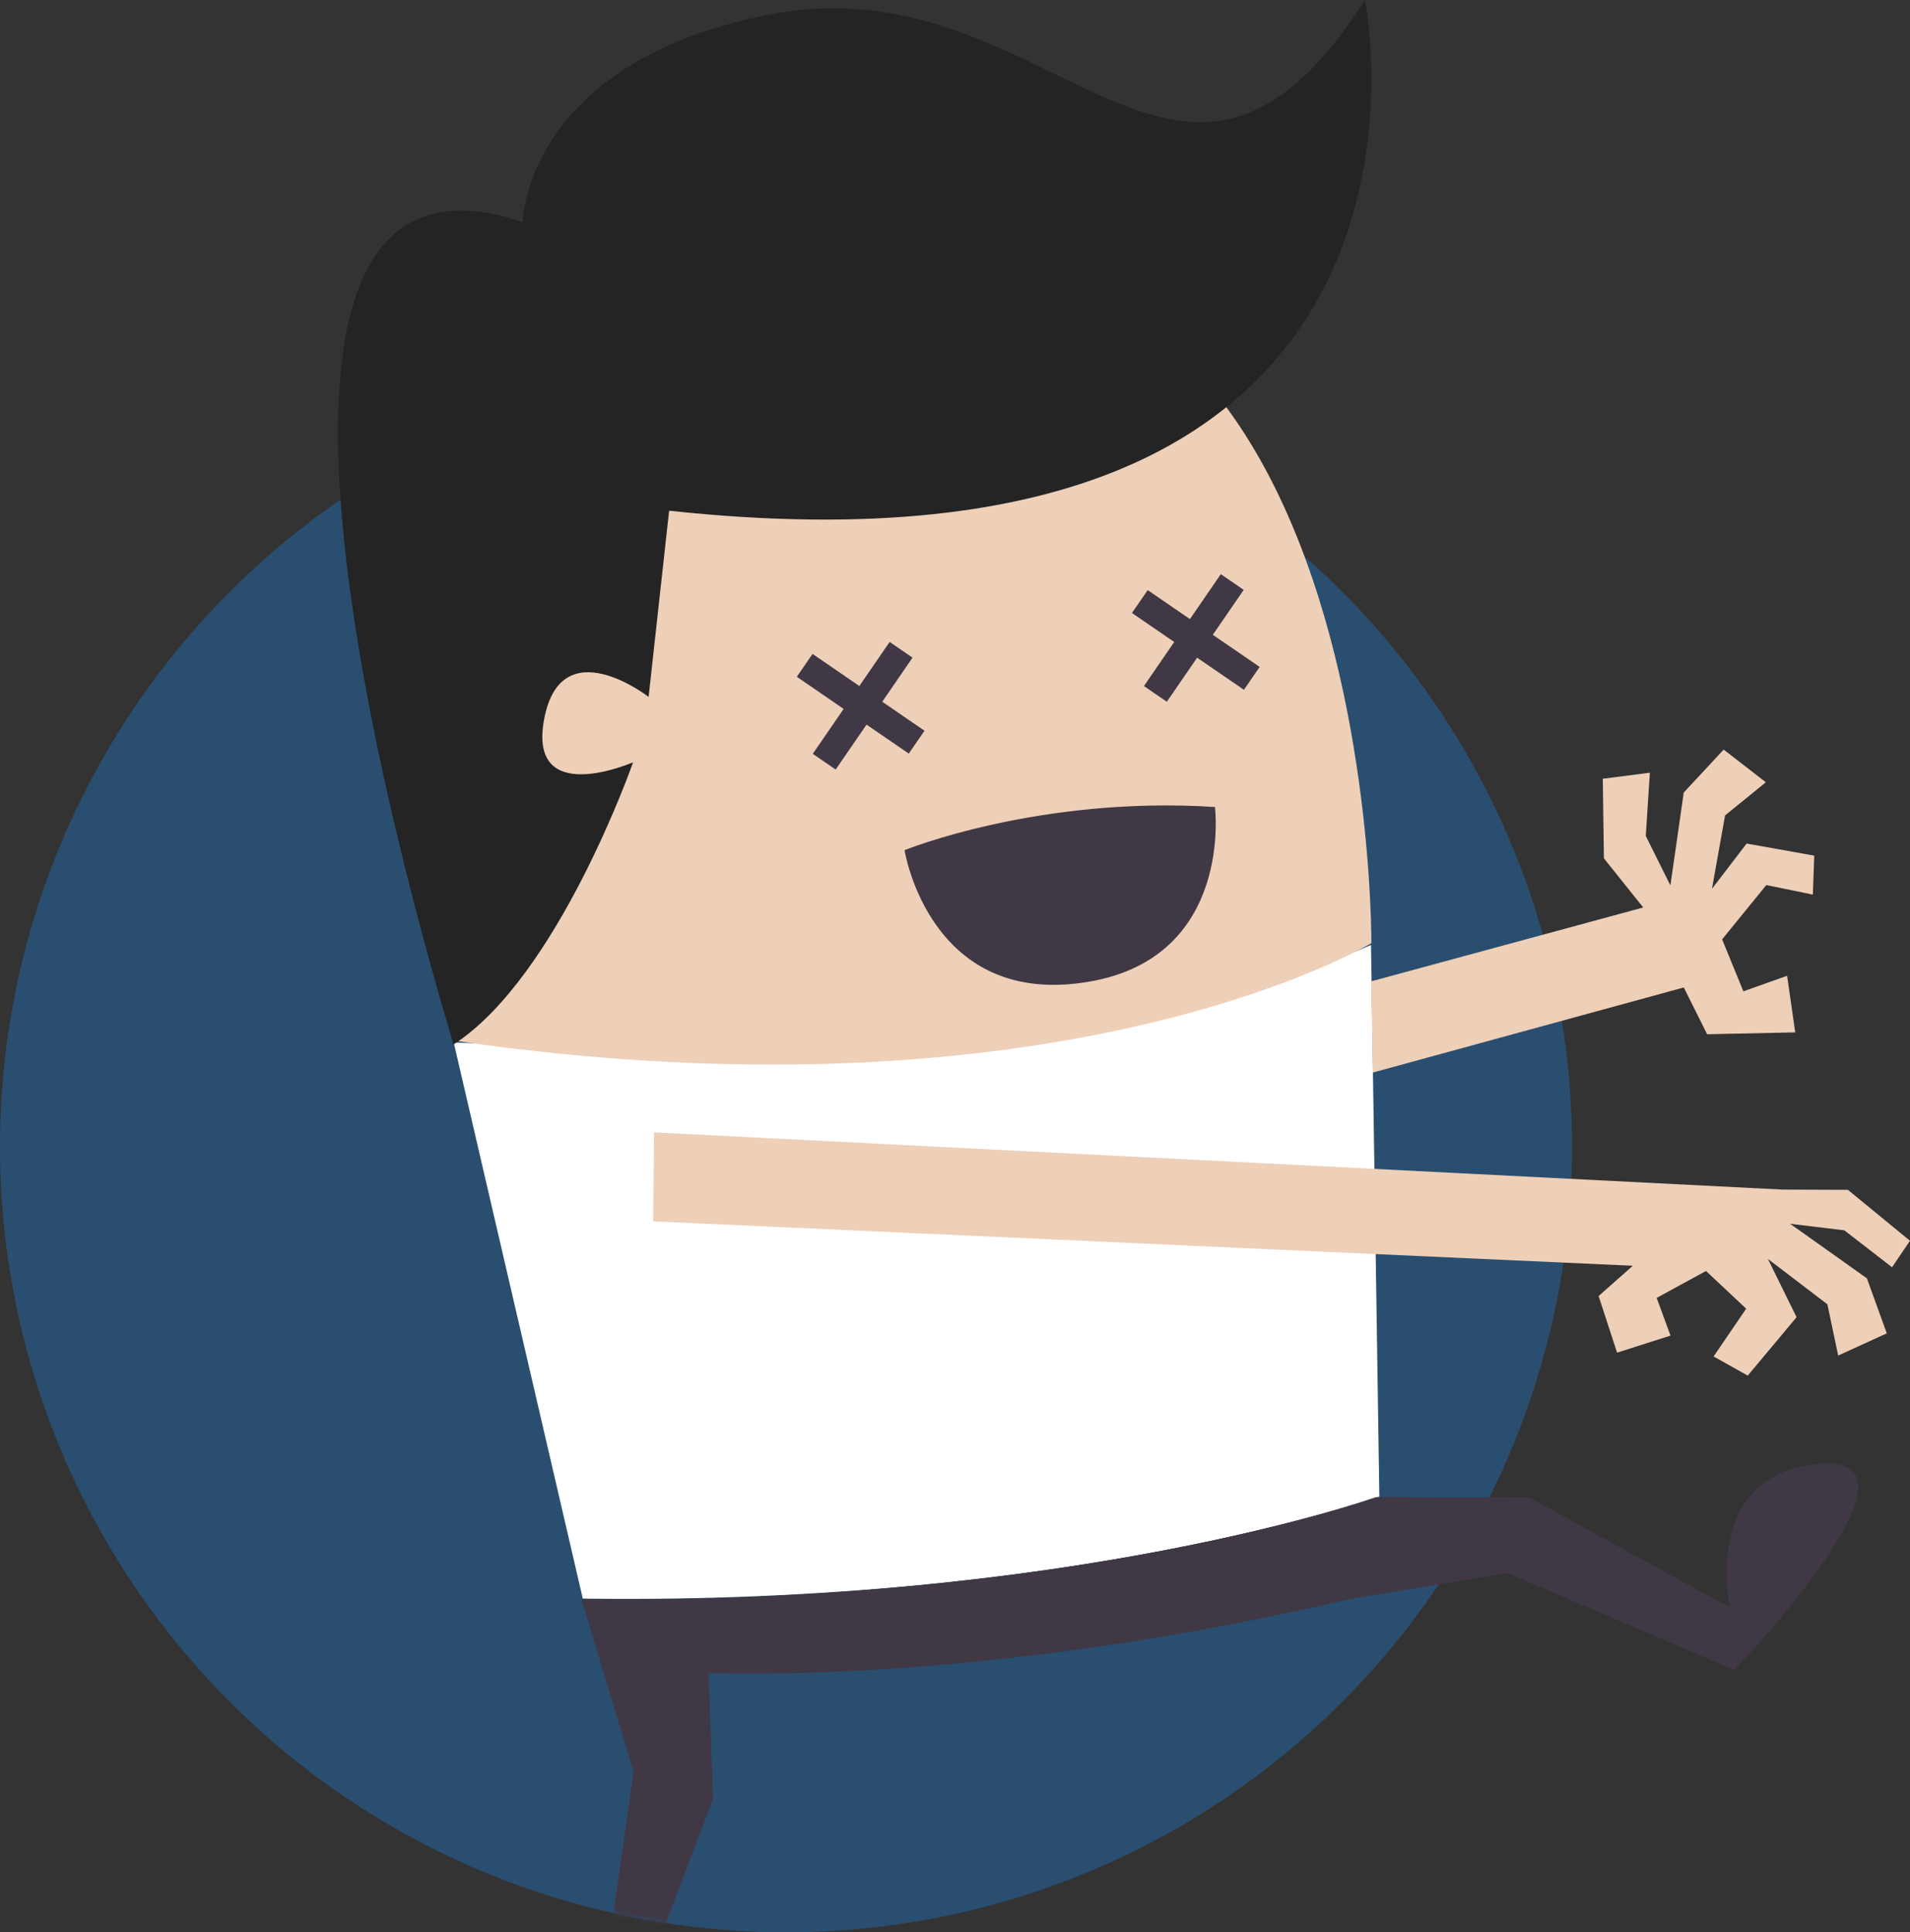
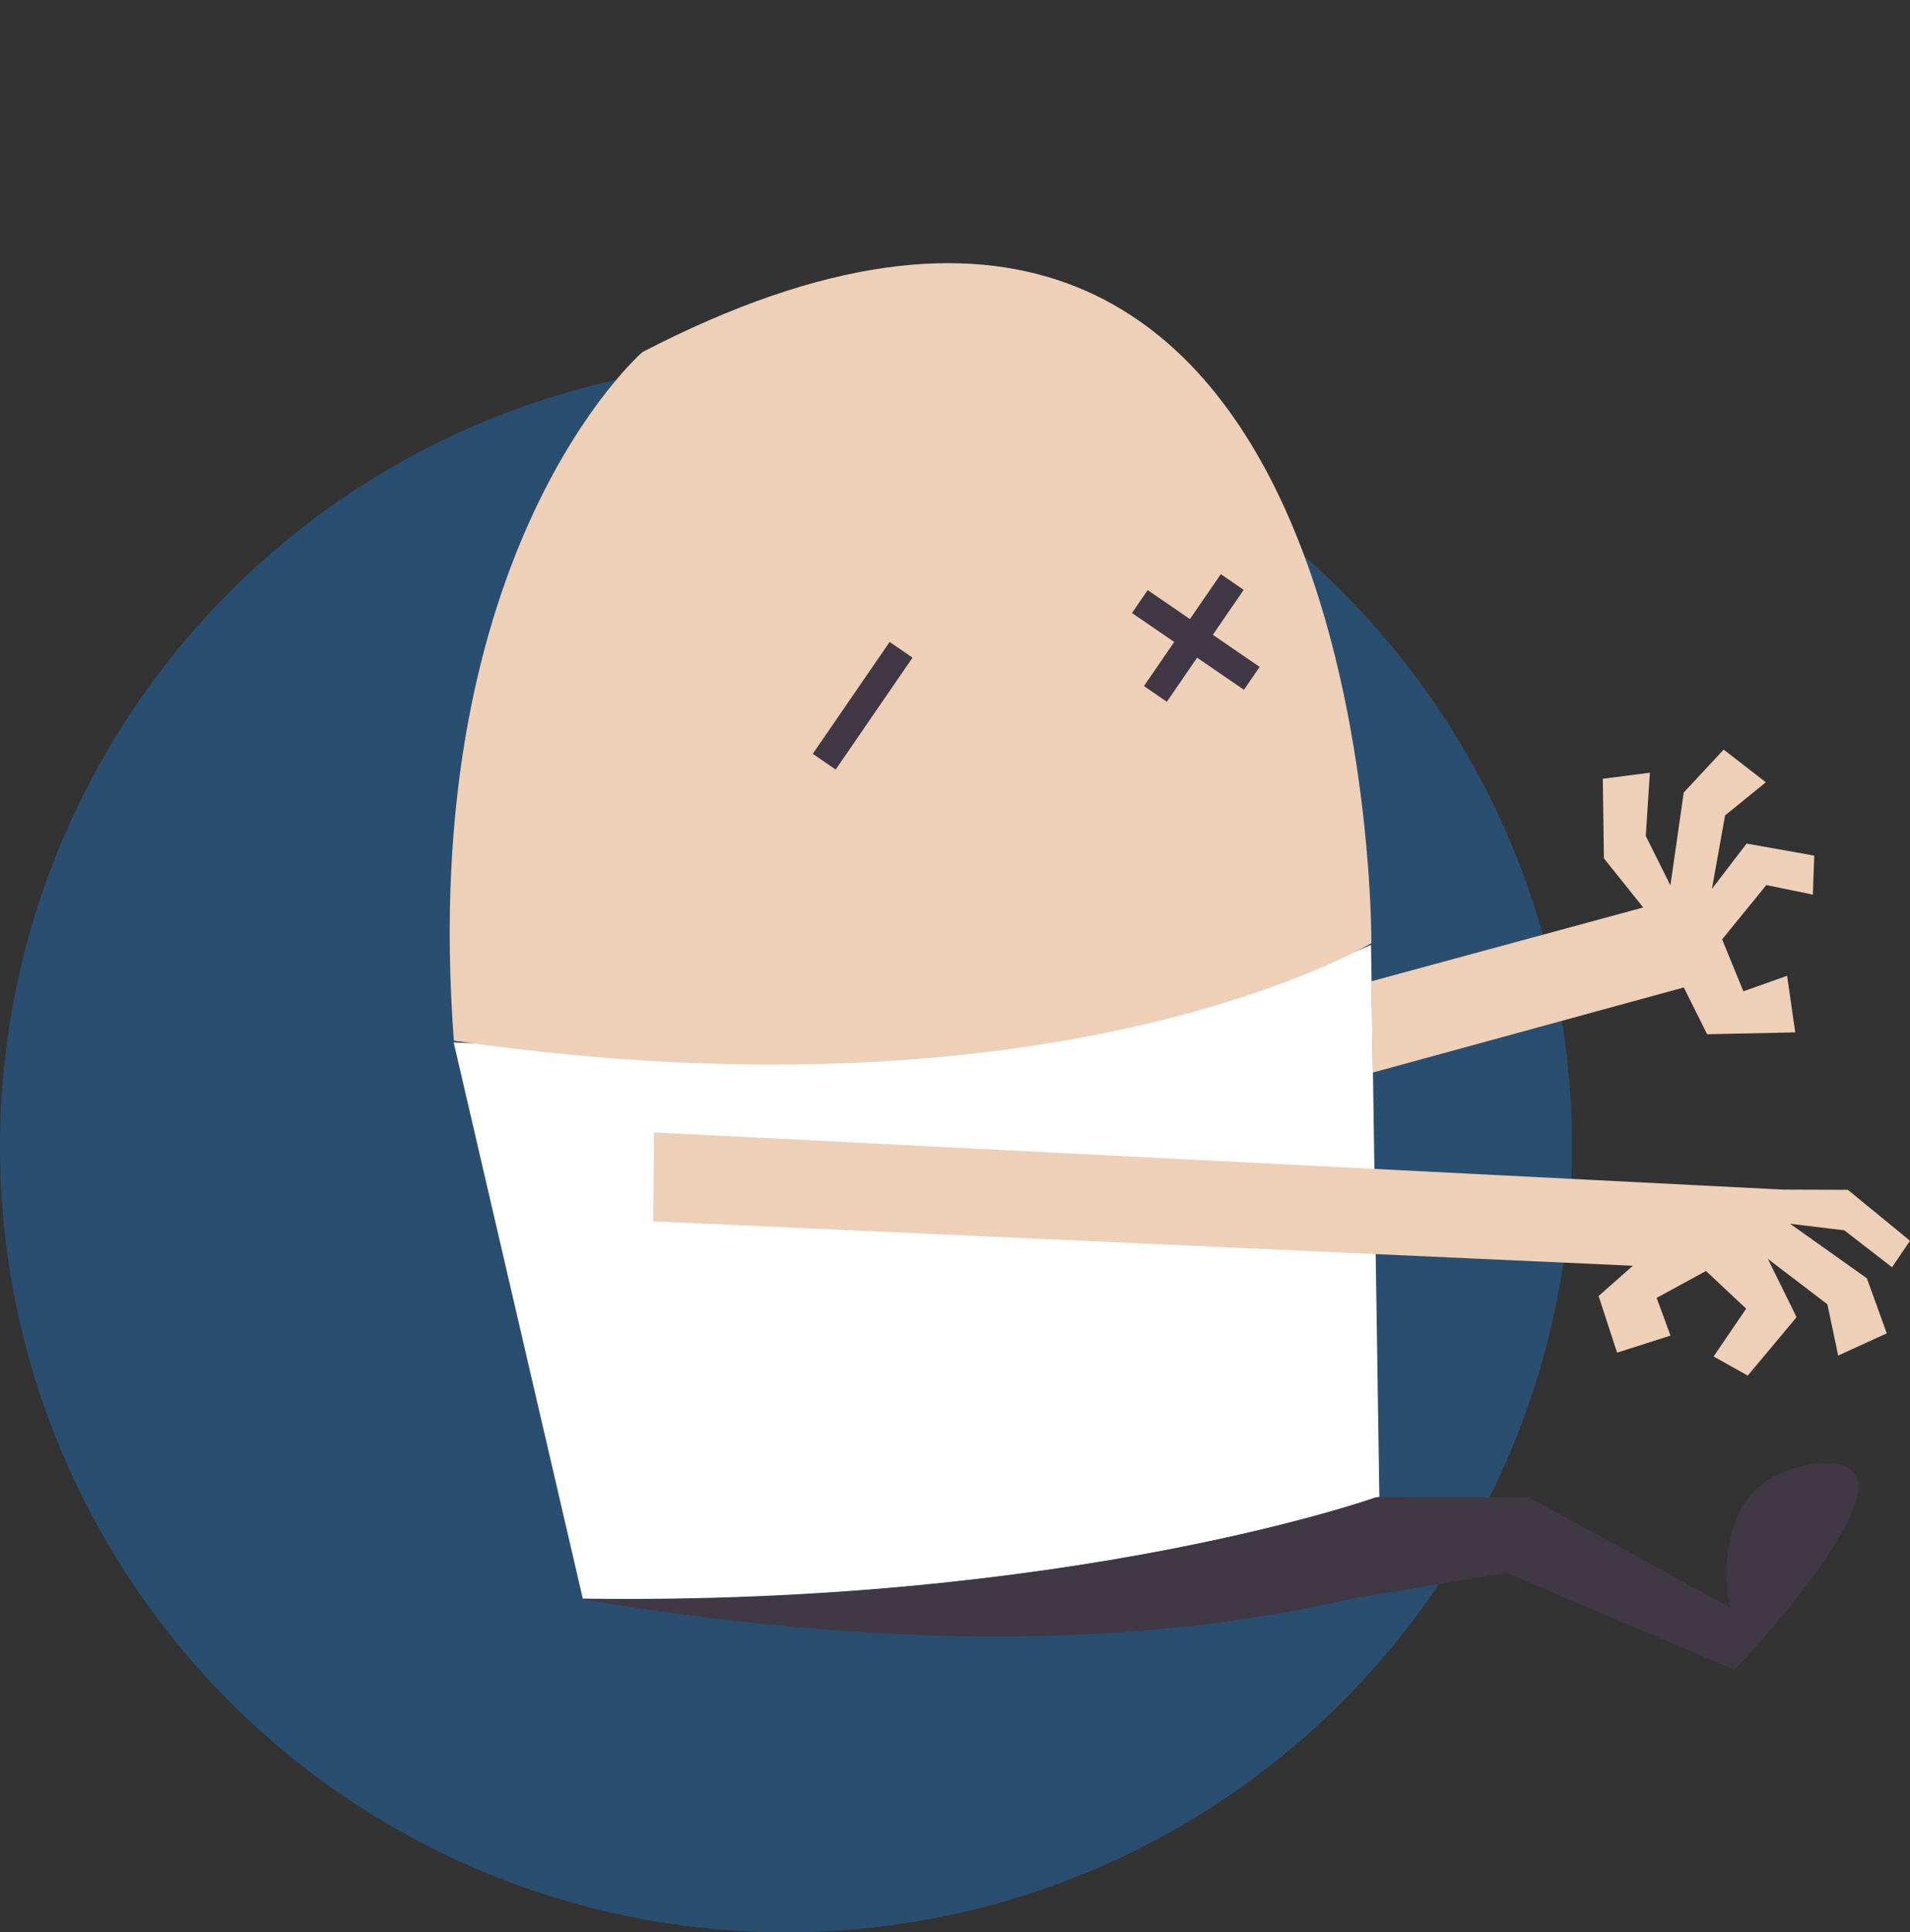
<svg xmlns="http://www.w3.org/2000/svg" xmlns:xlink="http://www.w3.org/1999/xlink" width="340px" height="344px" viewBox="0 0 340 344" version="1.1">
  <rect x="0" y="0" width="340" height="344" fill="#333333" stroke="none" />
  <title>C8C03870-6C21-4DD4-932D-971AD9899E9C</title>
  <desc>Created with sketchtool.</desc>
  <defs>
    <ellipse id="path-1" cx="139.918" cy="139.837" rx="139.918" ry="139.837" />
  </defs>
  <g id="Page-1" stroke="none" stroke-width="1" fill="none" fill-rule="evenodd">
    <g id="404" transform="translate(-305, -274)">
      <g id="Group-2" transform="translate(305, 274)">
        <g id="Group" transform="translate(0, 64.325)">
          <mask id="mask-2" fill="white">
            <use xlink:href="#path-1" />
          </mask>
          <use id="Mask" fill-opacity="0.484" fill="#216CAF" xlink:href="#path-1" />
          <g mask="url(#mask-2)">
            <g transform="translate(80.453, 103.48)">
              <path d="M163.604,0.426 L165.085,98.648 C165.085,98.648 110.659,117.995 23.29,116.784 L0.309,17.774 C0.309,17.774 110.474,23.705 163.604,0.426" id="Fill-35" fill="#FFFFFF" />
              <polyline id="Fill-36" fill="#A384A0" points="164.726 90.575 164.726 90.575 164.375 63.601 164.726 90.575" />
-               <path d="M227.506,118.366 L191.748,98.775 L164.511,98.733 C164.511,98.733 110.208,118.089 23.037,116.878 L32.33,147.651 L25.517,195.316 C25.517,195.316 73.309,200.835 58.697,186.248 C44.084,171.662 34.277,184.599 34.277,184.599 L46.477,152.402 L45.671,130.043 C60.121,130.449 102.784,130.227 160.344,116.739 L187.846,112.242 L228.306,129.476 C228.306,129.476 265.741,90.433 242.965,92.809 C222.232,94.973 227.506,118.366 227.506,118.366 Z" id="Fill-39" fill="#403844" />
              <polyline id="Fill-43" fill="#9B83A6" points="164.492 64.311 164.492 64.311 164.375 55.083 164.376 55.083 164.492 64.311" />
              <polyline id="Fill-45" fill="#927690" points="164.435 64.311 164.435 64.311 164.375 59.342 164.435 64.311" />
            </g>
          </g>
        </g>
        <polyline id="Fill-38" fill="#EECFB8" points="322.708 159.26 322.954 152.325 310.919 150.174 304.746 158.231 307.083 145.161 314.339 139.263 306.832 133.449 299.724 141.091 297.349 157.622 292.965 148.817 293.693 137.56 285.314 138.637 285.512 152.804 292.511 161.553 244.117 174.694 244.362 190.945 299.732 175.794 303.887 184.122 319.57 183.79 318.124 173.711 310.338 176.481 306.557 167.23 314.423 157.567 322.708 159.26" />
        <polygon id="Fill-42" fill="#EECFB8" points="340 220.888 328.945 211.821 317.378 211.779 116.428 201.593 116.274 217.43 290.66 225.336 284.569 230.723 287.855 240.805 297.367 237.772 294.904 231.055 303.686 226.267 310.835 232.976 305.039 241.484 311.117 244.893 319.809 234.495 314.703 224.118 325.294 232.199 327.215 241.324 335.868 237.366 332.323 227.57 318.658 217.864 328.309 219.028 336.803 225.604" />
        <path d="M307.959,286.171 L272.2,266.58 L244.964,266.538 C244.964,266.538 190.661,285.894 103.489,284.683 C156.654,293.583 202.423,293.536 240.797,284.544 L268.299,280.047 L308.759,297.281 C308.759,297.281 346.193,258.238 323.418,260.613 C302.684,262.778 307.959,286.171 307.959,286.171 Z" id="Fill-39" fill="#403844" />
        <path d="M244.117,167.909 C244.117,167.909 245.401,-5.357 114.358,62.683 C114.358,62.683 74.155,97.442 80.791,185.259 C189.157,201.055 244.117,167.909 244.117,167.909" id="Fill-54" fill="#EECFB8" />
-         <path d="M161.019,151.352 C161.019,151.352 184.907,141.635 216.278,143.666 C216.278,143.666 219.587,170.254 194.029,174.736 C165.481,179.746 161.019,151.352 161.019,151.352" id="Fill-56" fill="#403844" />
-         <polyline id="Fill-57" fill="#403844" points="161.772 134.159 141.842 120.484 144.64 116.413 164.57 130.088 161.772 134.159" />
        <polyline id="Fill-58" fill="#403844" points="148.758 136.998 144.683 134.202 158.365 114.283 162.439 117.079 148.758 136.998" />
        <polyline id="Fill-59" fill="#403844" points="221.433 122.801 201.503 109.126 204.301 105.056 224.231 118.73 221.433 122.801" />
        <polyline id="Fill-60" fill="#403844" points="207.707 124.931 203.634 122.135 217.316 102.216 221.39 105.012 207.707 124.931" />
-         <path d="M242.982,0 C242.982,0 264.609,106.655 119.111,90.916 L115.458,124.065 C115.458,124.065 99.914,111.96 96.874,127.968 C93.831,143.986 112.695,135.703 112.695,135.703 C112.695,135.703 99.349,173.944 80.692,185.97 C81.475,187.21 26.647,16.921 93.053,39.55 C93.053,39.55 93.371,11.191 136.801,2.618 C187.054,-7.303 209.615,52.202 242.982,0" id="Fill-55" fill="#242424" />
      </g>
    </g>
  </g>
</svg>